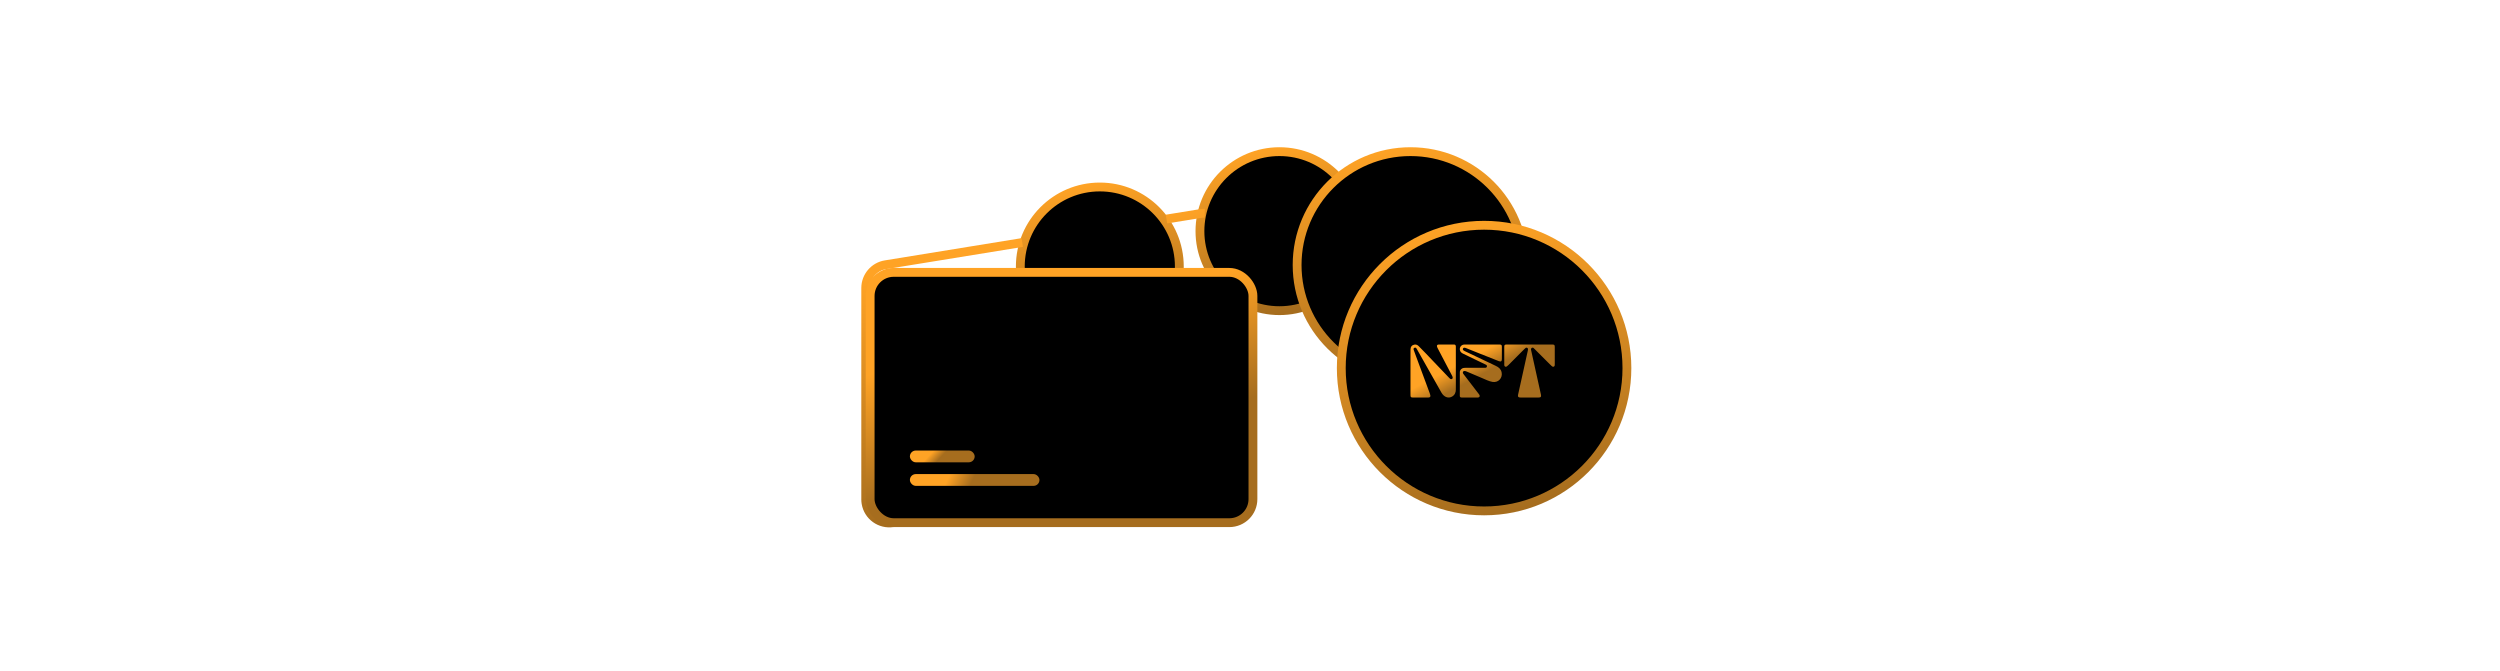
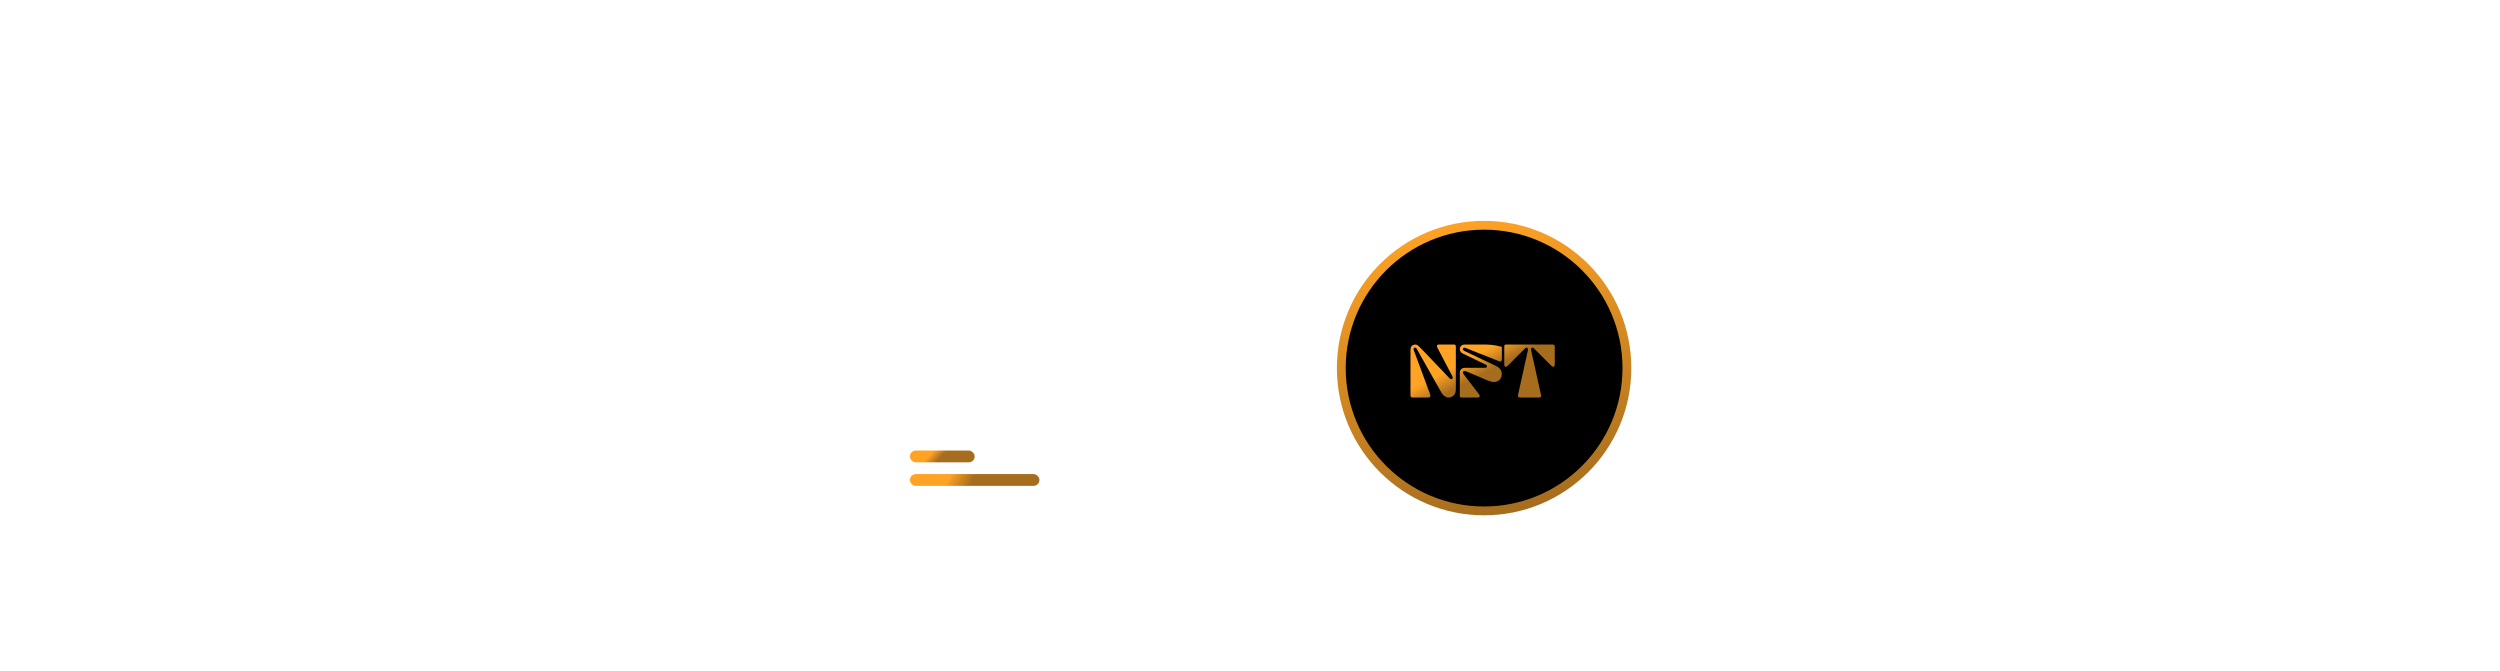
<svg xmlns="http://www.w3.org/2000/svg" width="849px" height="228px" viewBox="0 0 849 228" version="1.1">
  <title>Artboard Copy 5</title>
  <defs>
    <linearGradient x1="28.809%" y1="0%" x2="48.572%" y2="101.999%" id="linearGradient-1">
      <stop stop-color="#FFA325" offset="0%" />
      <stop stop-color="#A66D1E" offset="100%" />
    </linearGradient>
    <linearGradient x1="28.809%" y1="13.431%" x2="48.572%" y2="88.031%" id="linearGradient-2">
      <stop stop-color="#FFA325" offset="0%" />
      <stop stop-color="#A66D1E" offset="100%" />
    </linearGradient>
    <linearGradient x1="28.809%" y1="28.111%" x2="48.572%" y2="72.764%" id="linearGradient-3">
      <stop stop-color="#FFA325" offset="0%" />
      <stop stop-color="#A66D1E" offset="100%" />
    </linearGradient>
    <linearGradient x1="28.809%" y1="43.253%" x2="48.572%" y2="57.017%" id="linearGradient-4">
      <stop stop-color="#FFA325" offset="0%" />
      <stop stop-color="#A66D1E" offset="100%" />
    </linearGradient>
    <linearGradient x1="28.809%" y1="49.587%" x2="48.572%" y2="50.43%" id="linearGradient-5">
      <stop stop-color="#FFA325" offset="0%" />
      <stop stop-color="#A66D1E" offset="100%" />
    </linearGradient>
    <linearGradient x1="28.809%" y1="48.347%" x2="48.572%" y2="51.719%" id="linearGradient-6">
      <stop stop-color="#FFA325" offset="0%" />
      <stop stop-color="#A66D1E" offset="100%" />
    </linearGradient>
  </defs>
  <g id="Artboard-Copy-5" stroke="none" stroke-width="1" fill="none" fill-rule="evenodd">
    <g id="Group" transform="translate(294, 50)">
-       <circle id="Oval" stroke="url(#linearGradient-1)" stroke-width="3" fill="#000000" cx="79.5" cy="40.5" r="27" />
-       <circle id="Oval" stroke="url(#linearGradient-1)" stroke-width="3" fill="#000000" cx="140.5" cy="28.5" r="27" />
-       <circle id="Oval" stroke="url(#linearGradient-1)" stroke-width="3" fill="#000000" cx="185" cy="40" r="38.5" />
-       <path d="M102.142,24.392 L113.716,22.51 C114.194,22.432 114.668,22.398 115.136,22.406 M123,42.313 C123,55.621 123,75.581 123,102.196 C123,106.118 120.156,109.462 116.284,110.092 L9.284,127.49 C4.923,128.2 0.813,125.239 0.104,120.878 C0.035,120.454 0,120.024 0,119.594 L0,47.804 C0,43.882 2.844,40.538 6.716,39.908 L53.154,32.357" id="Shape" stroke="url(#linearGradient-2)" stroke-width="3" />
-       <rect id="Rectangle" stroke="url(#linearGradient-3)" stroke-width="3" fill="#000000" x="1.5" y="42.5" width="130" height="85" rx="8" />
      <circle id="Oval" stroke="url(#linearGradient-1)" stroke-width="3" fill="#000000" cx="210" cy="75" r="48.5" />
      <g id="Group-3" transform="translate(185, 67)" fill="url(#linearGradient-4)">
-         <path d="M18.335,0.004 C17.333,0.008 16.619,0.841 16.771,1.816 C16.871,2.454 17.291,2.831 17.842,3.096 C20.368,4.315 22.892,5.538 25.418,6.758 C25.721,6.904 26.05,7.048 25.966,7.471 C25.876,7.922 25.499,7.907 25.151,7.912 C25.046,7.913 24.94,7.912 24.835,7.912 C22.767,7.912 20.699,7.911 18.632,7.914 C18.448,7.914 18.263,7.923 18.081,7.949 C17.344,8.057 16.763,8.662 16.759,9.406 C16.742,12.073 16.746,14.741 16.749,17.408 C16.75,17.804 16.941,17.993 17.338,17.994 C19.195,18 21.052,18.004 22.91,17.992 C23.448,17.989 23.669,17.547 23.396,17.078 C23.35,16.998 23.293,16.925 23.236,16.852 C21.519,14.618 19.801,12.384 18.085,10.149 C17.997,10.035 17.905,9.917 17.846,9.787 C17.652,9.359 17.917,8.967 18.382,8.986 C18.677,8.997 18.944,9.115 19.211,9.228 C20.919,9.953 22.624,10.687 24.336,11.404 C25.487,11.885 26.603,12.473 27.846,12.697 C29.809,13.048 31.388,11.358 30.941,9.401 C30.7,8.347 29.989,7.734 29.065,7.296 C25.507,5.609 21.953,3.915 18.399,2.223 C17.854,1.963 17.681,1.705 17.824,1.383 C17.978,1.04 18.293,0.984 18.854,1.208 C20.48,1.857 22.104,2.509 23.73,3.157 C25.832,3.994 27.933,4.836 30.042,5.656 C30.713,5.917 31.03,5.679 31.032,4.972 C31.037,3.579 31.036,2.185 31.032,0.792 C31.031,0.16 30.867,0.002 30.228,0.002 C28.252,0.001 26.276,0.002 24.301,0.002 C22.312,0.002 20.323,-0.004 18.335,0.004 M32.602,0.002 C32.018,0.003 31.852,0.17 31.851,0.76 C31.85,2.485 31.851,4.21 31.851,5.935 C31.851,6.267 31.854,6.598 31.85,6.93 C31.847,7.174 31.922,7.371 32.145,7.494 C32.377,7.623 32.583,7.544 32.768,7.401 C32.955,7.256 33.133,7.097 33.301,6.93 C35.095,5.135 36.887,3.337 38.681,1.542 C38.82,1.402 38.961,1.256 39.123,1.148 C39.434,0.94 39.849,1.131 39.902,1.504 C39.923,1.657 39.902,1.823 39.868,1.976 C39.106,5.441 38.339,8.905 37.573,12.369 C37.229,13.92 36.88,15.47 36.54,17.022 C36.383,17.739 36.601,17.997 37.342,17.997 C39.396,17.997 41.451,17.997 43.505,17.997 C44.261,17.997 44.463,17.736 44.297,16.985 C43.2,12.021 42.103,7.058 41.006,2.094 C40.927,1.741 40.812,1.367 41.209,1.134 C41.635,0.883 41.867,1.248 42.108,1.488 C43.702,3.072 45.286,4.667 46.874,6.256 C47.219,6.602 47.561,6.954 47.922,7.282 C48.126,7.466 48.356,7.65 48.667,7.511 C48.994,7.366 49,7.074 49,6.771 C48.997,4.781 48.999,2.791 48.998,0.8 C48.998,0.158 48.843,0.002 48.207,0.002 C45.613,0.001 43.019,0.002 40.424,0.002 C37.817,0.002 35.209,0.001 32.602,0.002 M0.001,12.694 C0.001,14.193 0.001,15.693 0.001,17.192 C0.002,17.848 0.145,17.995 0.78,17.997 C0.977,17.998 1.175,17.997 1.372,17.997 C2.953,17.997 4.533,18 6.113,17.995 C6.634,17.994 6.858,17.706 6.738,17.199 C6.684,16.968 6.607,16.741 6.525,16.518 C4.99,12.374 3.452,8.231 1.917,4.086 C1.636,3.33 1.36,2.571 1.088,1.812 C0.981,1.513 1.028,1.25 1.337,1.108 C1.656,0.962 1.897,1.086 2.067,1.378 C2.127,1.481 2.187,1.584 2.246,1.688 C4.893,6.376 7.541,11.066 10.189,15.754 C10.404,16.134 10.601,16.525 10.874,16.868 C11.778,18.004 13.044,18.316 14.16,17.654 C15.066,17.117 15.405,16.272 15.404,15.241 C15.398,10.438 15.401,5.634 15.401,0.831 C15.401,0.738 15.407,0.644 15.396,0.553 C15.355,0.22 15.183,0.007 14.833,0.006 C13.069,0.001 11.304,-0.003 9.539,0.008 C9.104,0.01 8.892,0.314 9.018,0.738 C9.092,0.989 9.218,1.227 9.34,1.461 C10.935,4.509 12.534,7.554 14.129,10.602 C14.411,11.14 14.411,11.449 14.153,11.651 C13.866,11.877 13.579,11.792 13.14,11.333 C10.437,8.502 7.739,5.668 5.034,2.84 C4.285,2.057 3.527,1.282 2.757,0.519 C2.353,0.118 1.858,-0.082 1.28,0.039 C0.449,0.212 0.005,0.8 0.003,1.747 C-0.002,4.321 0.001,6.895 0.001,9.469 C0.001,10.544 0.001,11.619 0.001,12.694" id="Fill-1" />
+         <path d="M18.335,0.004 C17.333,0.008 16.619,0.841 16.771,1.816 C16.871,2.454 17.291,2.831 17.842,3.096 C20.368,4.315 22.892,5.538 25.418,6.758 C25.721,6.904 26.05,7.048 25.966,7.471 C25.876,7.922 25.499,7.907 25.151,7.912 C25.046,7.913 24.94,7.912 24.835,7.912 C22.767,7.912 20.699,7.911 18.632,7.914 C18.448,7.914 18.263,7.923 18.081,7.949 C17.344,8.057 16.763,8.662 16.759,9.406 C16.742,12.073 16.746,14.741 16.749,17.408 C16.75,17.804 16.941,17.993 17.338,17.994 C19.195,18 21.052,18.004 22.91,17.992 C23.448,17.989 23.669,17.547 23.396,17.078 C23.35,16.998 23.293,16.925 23.236,16.852 C21.519,14.618 19.801,12.384 18.085,10.149 C17.997,10.035 17.905,9.917 17.846,9.787 C17.652,9.359 17.917,8.967 18.382,8.986 C18.677,8.997 18.944,9.115 19.211,9.228 C20.919,9.953 22.624,10.687 24.336,11.404 C25.487,11.885 26.603,12.473 27.846,12.697 C29.809,13.048 31.388,11.358 30.941,9.401 C30.7,8.347 29.989,7.734 29.065,7.296 C25.507,5.609 21.953,3.915 18.399,2.223 C17.854,1.963 17.681,1.705 17.824,1.383 C17.978,1.04 18.293,0.984 18.854,1.208 C20.48,1.857 22.104,2.509 23.73,3.157 C25.832,3.994 27.933,4.836 30.042,5.656 C30.713,5.917 31.03,5.679 31.032,4.972 C31.037,3.579 31.036,2.185 31.032,0.792 C28.252,0.001 26.276,0.002 24.301,0.002 C22.312,0.002 20.323,-0.004 18.335,0.004 M32.602,0.002 C32.018,0.003 31.852,0.17 31.851,0.76 C31.85,2.485 31.851,4.21 31.851,5.935 C31.851,6.267 31.854,6.598 31.85,6.93 C31.847,7.174 31.922,7.371 32.145,7.494 C32.377,7.623 32.583,7.544 32.768,7.401 C32.955,7.256 33.133,7.097 33.301,6.93 C35.095,5.135 36.887,3.337 38.681,1.542 C38.82,1.402 38.961,1.256 39.123,1.148 C39.434,0.94 39.849,1.131 39.902,1.504 C39.923,1.657 39.902,1.823 39.868,1.976 C39.106,5.441 38.339,8.905 37.573,12.369 C37.229,13.92 36.88,15.47 36.54,17.022 C36.383,17.739 36.601,17.997 37.342,17.997 C39.396,17.997 41.451,17.997 43.505,17.997 C44.261,17.997 44.463,17.736 44.297,16.985 C43.2,12.021 42.103,7.058 41.006,2.094 C40.927,1.741 40.812,1.367 41.209,1.134 C41.635,0.883 41.867,1.248 42.108,1.488 C43.702,3.072 45.286,4.667 46.874,6.256 C47.219,6.602 47.561,6.954 47.922,7.282 C48.126,7.466 48.356,7.65 48.667,7.511 C48.994,7.366 49,7.074 49,6.771 C48.997,4.781 48.999,2.791 48.998,0.8 C48.998,0.158 48.843,0.002 48.207,0.002 C45.613,0.001 43.019,0.002 40.424,0.002 C37.817,0.002 35.209,0.001 32.602,0.002 M0.001,12.694 C0.001,14.193 0.001,15.693 0.001,17.192 C0.002,17.848 0.145,17.995 0.78,17.997 C0.977,17.998 1.175,17.997 1.372,17.997 C2.953,17.997 4.533,18 6.113,17.995 C6.634,17.994 6.858,17.706 6.738,17.199 C6.684,16.968 6.607,16.741 6.525,16.518 C4.99,12.374 3.452,8.231 1.917,4.086 C1.636,3.33 1.36,2.571 1.088,1.812 C0.981,1.513 1.028,1.25 1.337,1.108 C1.656,0.962 1.897,1.086 2.067,1.378 C2.127,1.481 2.187,1.584 2.246,1.688 C4.893,6.376 7.541,11.066 10.189,15.754 C10.404,16.134 10.601,16.525 10.874,16.868 C11.778,18.004 13.044,18.316 14.16,17.654 C15.066,17.117 15.405,16.272 15.404,15.241 C15.398,10.438 15.401,5.634 15.401,0.831 C15.401,0.738 15.407,0.644 15.396,0.553 C15.355,0.22 15.183,0.007 14.833,0.006 C13.069,0.001 11.304,-0.003 9.539,0.008 C9.104,0.01 8.892,0.314 9.018,0.738 C9.092,0.989 9.218,1.227 9.34,1.461 C10.935,4.509 12.534,7.554 14.129,10.602 C14.411,11.14 14.411,11.449 14.153,11.651 C13.866,11.877 13.579,11.792 13.14,11.333 C10.437,8.502 7.739,5.668 5.034,2.84 C4.285,2.057 3.527,1.282 2.757,0.519 C2.353,0.118 1.858,-0.082 1.28,0.039 C0.449,0.212 0.005,0.8 0.003,1.747 C-0.002,4.321 0.001,6.895 0.001,9.469 C0.001,10.544 0.001,11.619 0.001,12.694" id="Fill-1" />
      </g>
    </g>
    <rect id="Rectangle" fill="url(#linearGradient-5)" x="309" y="161" width="44" height="4" rx="2" />
    <rect id="Rectangle" fill="url(#linearGradient-6)" x="309" y="153" width="22" height="4" rx="2" />
  </g>
</svg>